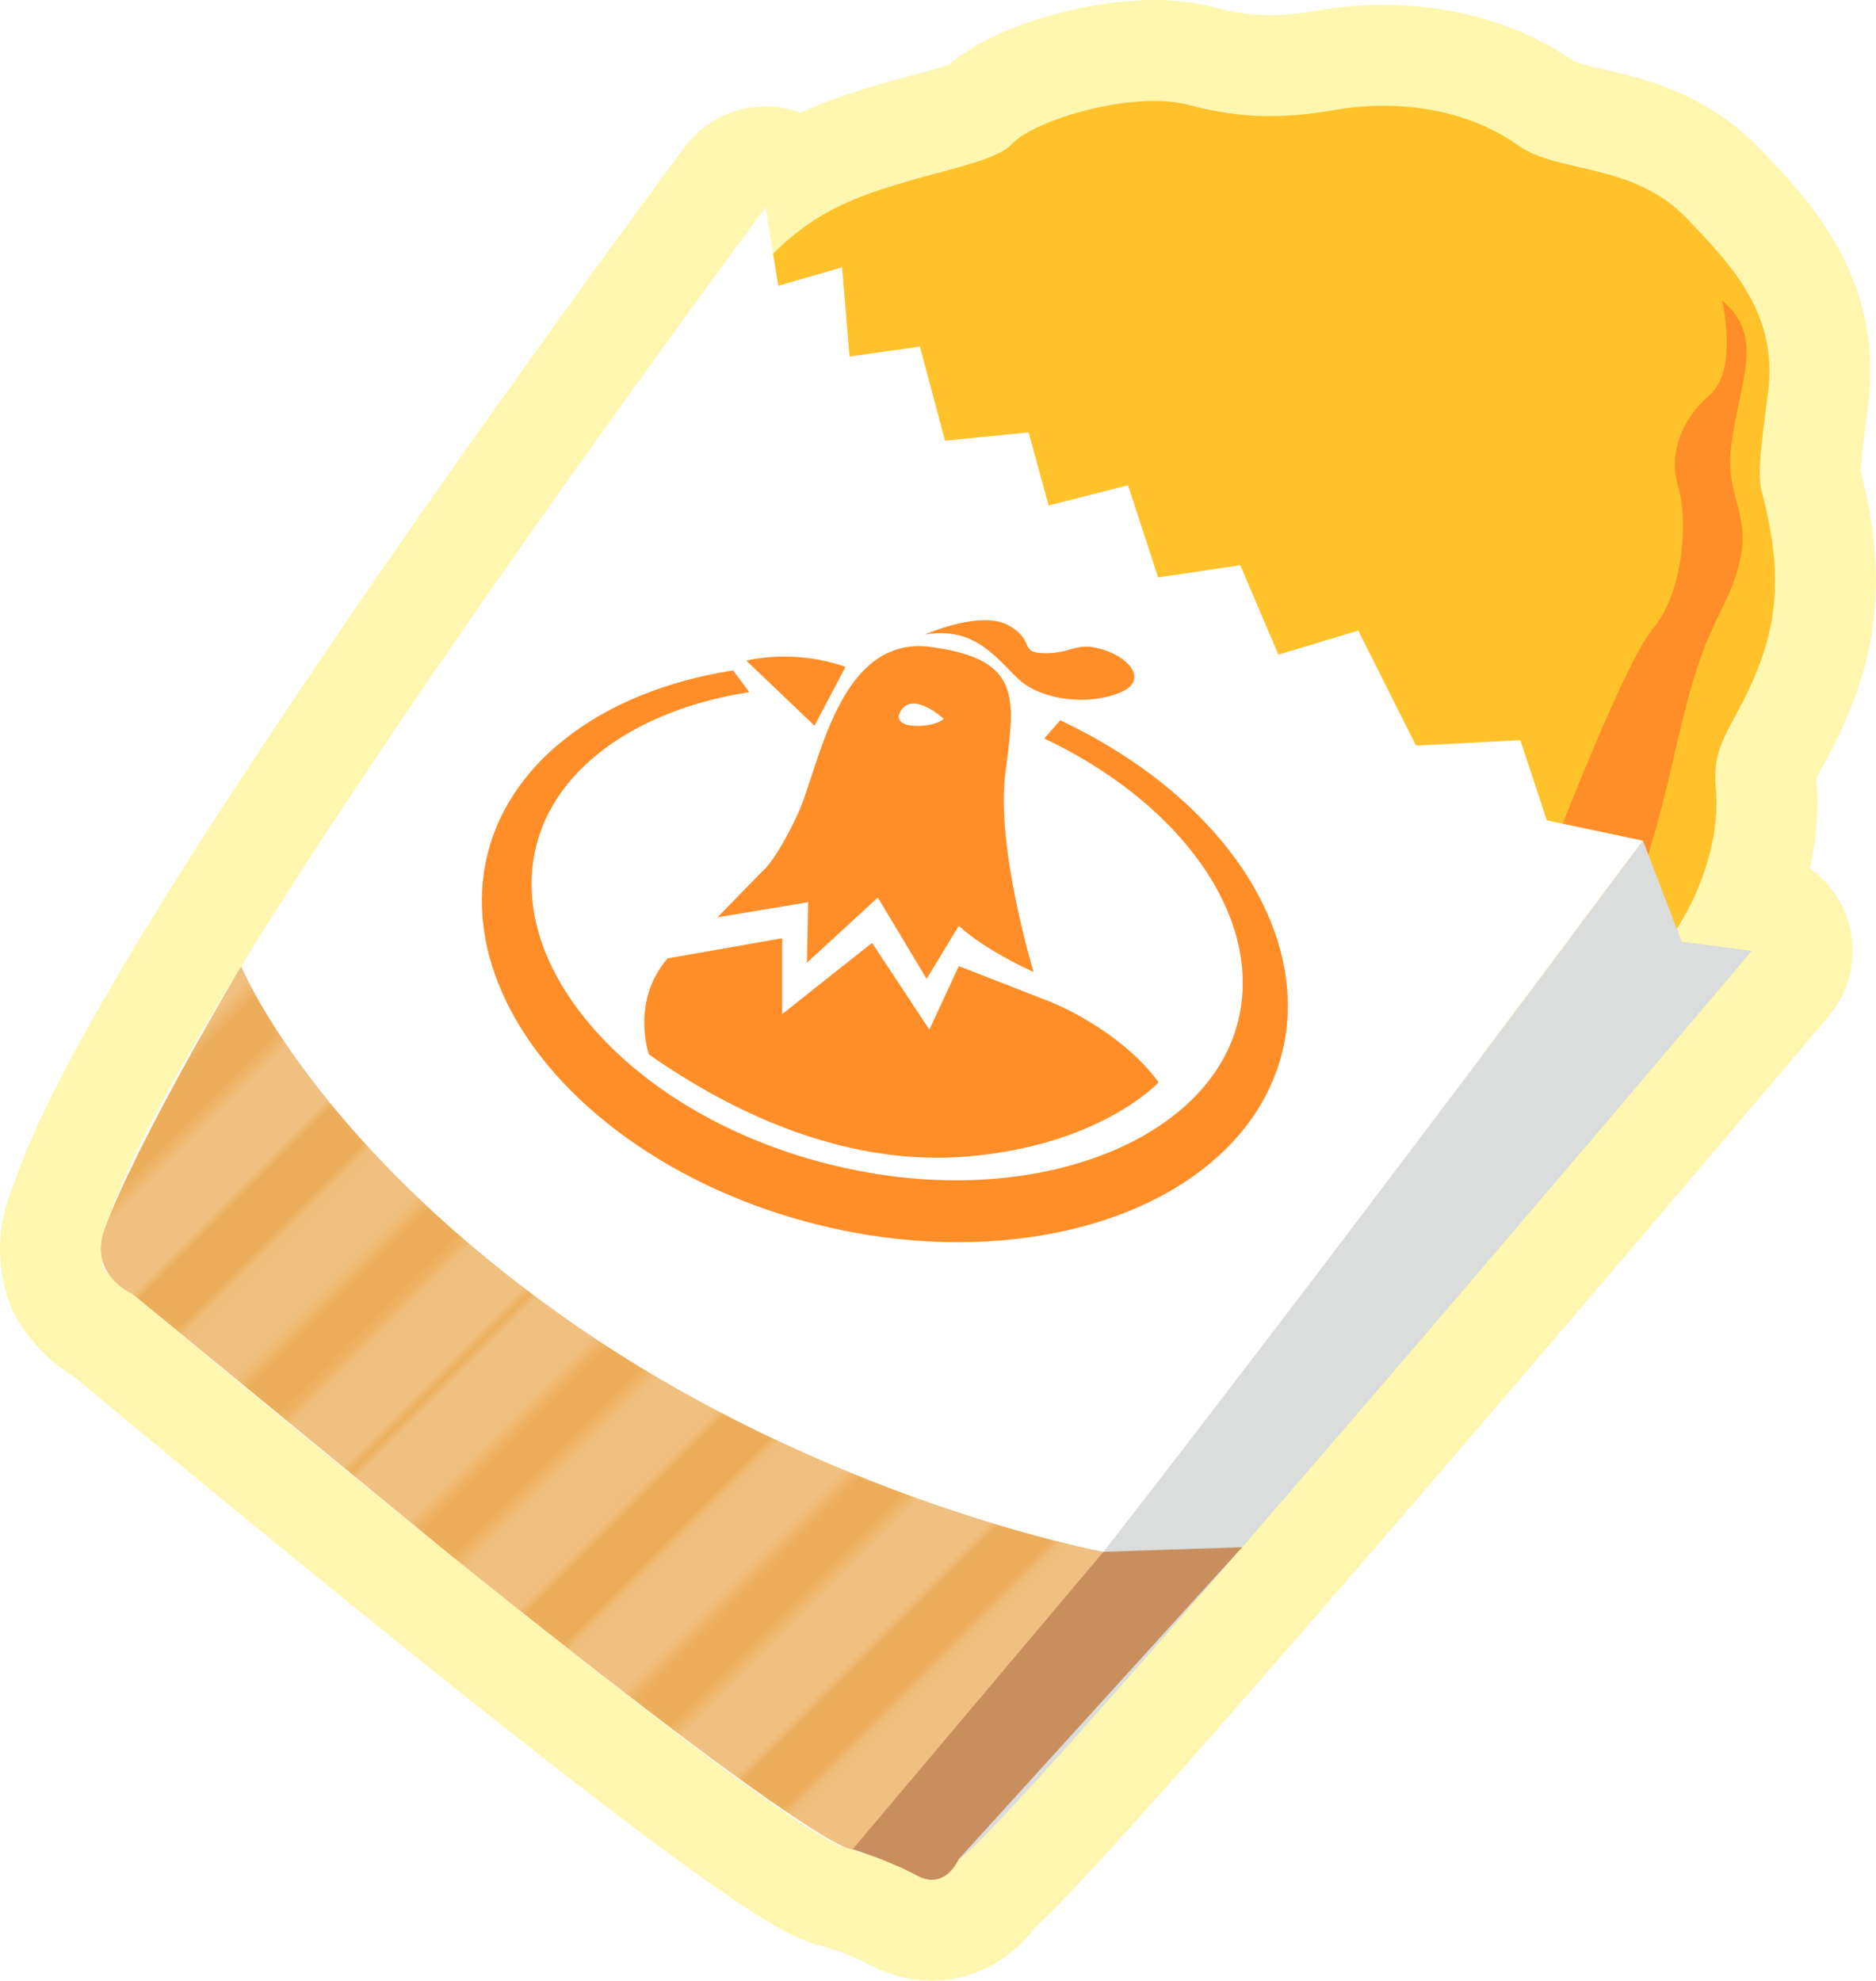
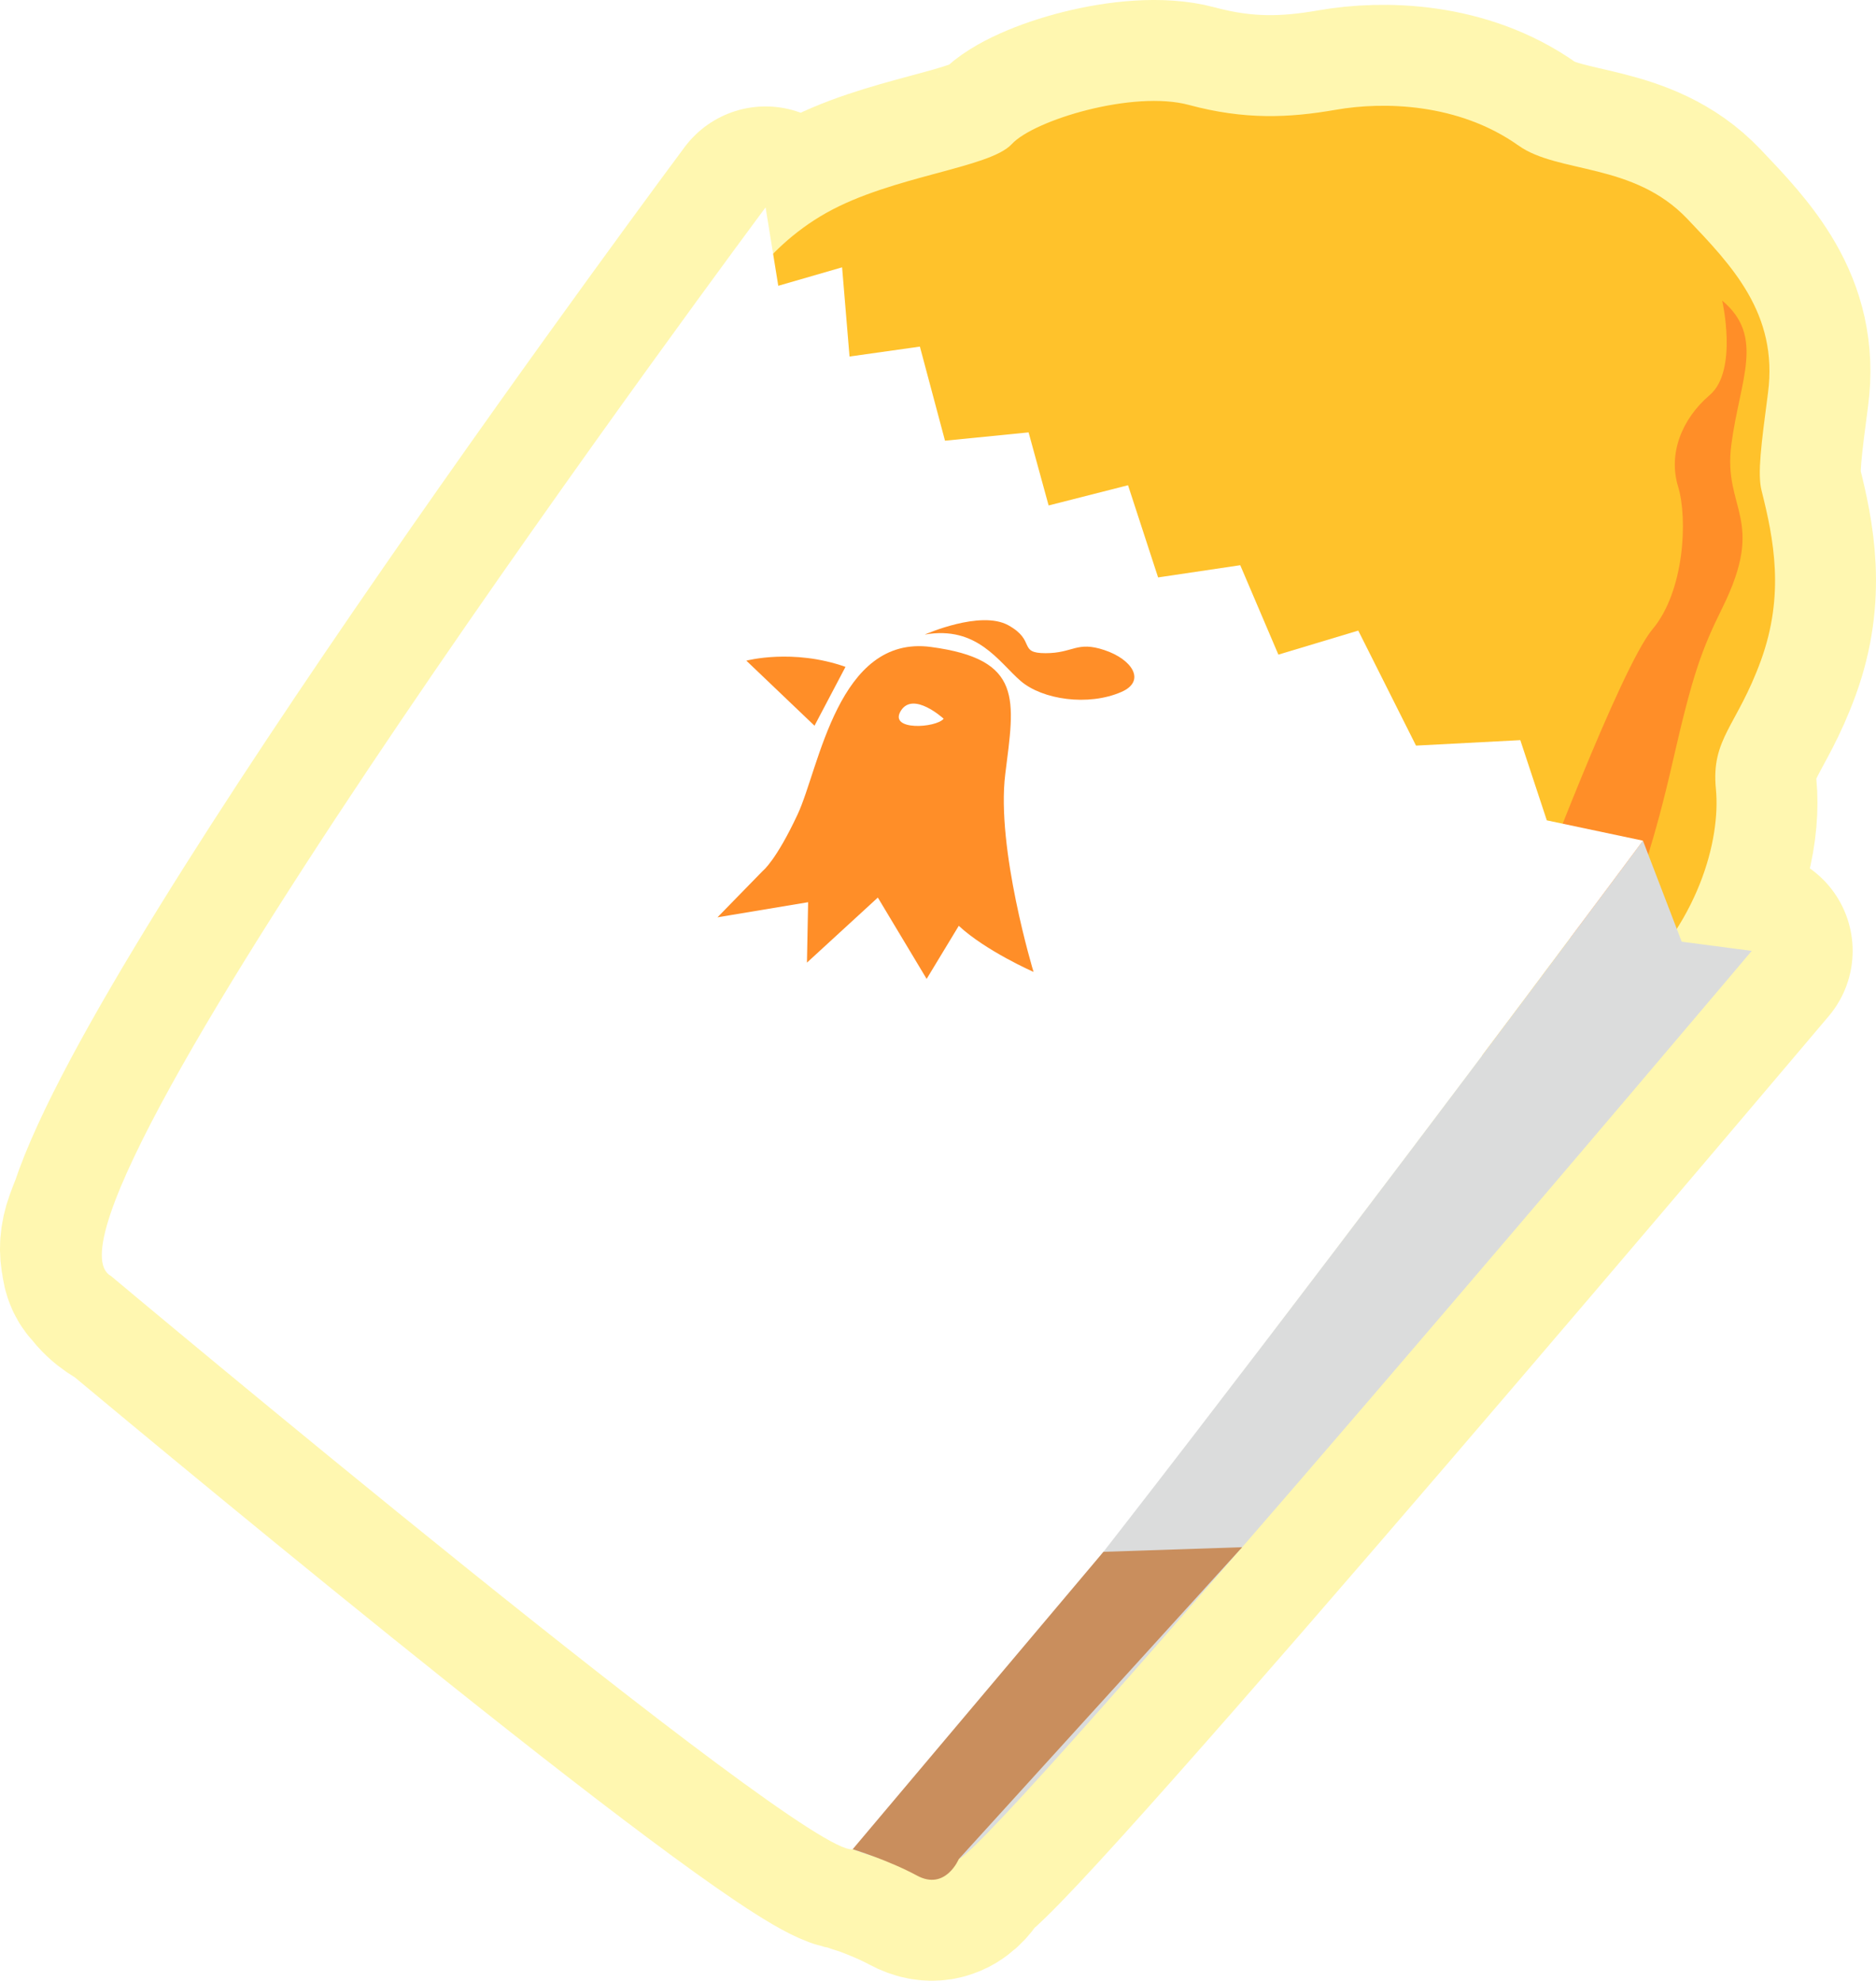
<svg xmlns="http://www.w3.org/2000/svg" xmlns:xlink="http://www.w3.org/1999/xlink" version="1.1" id="圖層_1" x="0px" y="0px" width="98.602px" height="104.109px" viewBox="0 0 98.602 104.109" style="enable-background:new 0 0 98.602 104.109;" xml:space="preserve">
  <pattern x="-249.337" y="-368.832" width="81.069" height="80.986" patternUnits="userSpaceOnUse" id="Unnamed_Pattern_7" viewBox="0 -80.986 81.069 80.986" style="overflow:visible;">
    <g>
      <polygon style="fill:none;" points="0,0 81.069,0 81.069,-80.986 0,-80.986   " />
      <polygon style="fill:#FFFFFF;" points="72.673,-80.986 81.069,-80.986 81.069,0 72.673,0   " />
      <polygon style="fill:#FFFFFF;" points="58.138,-80.986 66.534,-80.986 66.534,0 58.138,0   " />
      <polygon style="fill:#FFFFFF;" points="43.604,-80.986 52,-80.986 52,0 43.604,0   " />
      <polygon style="fill:#FFFFFF;" points="29.069,-80.986 37.465,-80.986 37.465,0 29.069,0   " />
      <polygon style="fill:#FFFFFF;" points="14.535,-80.986 22.931,-80.986 22.931,0 14.535,0   " />
      <polygon style="fill:#FFFFFF;" points="0,-80.986 8.396,-80.986 8.396,0 0,0   " />
    </g>
  </pattern>
  <g>
    <path style="fill:#FFF8AF;stroke:#FFF7B0;stroke-width:10.611;stroke-linecap:round;stroke-linejoin:round;stroke-miterlimit:10;" d="   M92.587,25.784c-0.221-0.883-0.021-2.396,0.338-5.131c0.547-4.164-1.914-6.704-4.238-9.148c-2.836-2.979-6.787-2.37-8.873-3.853   c-3.168-2.249-7.119-2.315-9.596-1.883s-4.809,0.534-7.729-0.253c-2.922-0.787-8.137,0.788-9.313,2.06   c-1.174,1.271-6.266,1.655-9.75,3.616c-1.142,0.643-2.063,1.408-2.792,2.149L40.239,10.9c0,0-30.47,40.907-34.458,52.976   c-0.102,0.252-0.198,0.498-0.281,0.729c-0.224,0.618-0.236,1.141-0.133,1.578c0.033,0.36,0.148,0.628,0.354,0.796   c0.482,0.698,1.209,1.01,1.215,1.013c6.036,5.037,34.967,29.064,37.786,29.206c0.076,0.014,0.094,0,0.094,0   s0.416,0.171,1.041,0.357c0.67,0.246,1.556,0.604,2.339,1.028c1.498,0.811,2.197-0.868,2.197-0.868   c2.139-0.915,41.676-47.735,41.676-47.735l-3.68-0.483l-0.26-0.68c1.713-2.705,2.238-5.481,2.057-7.351   c-0.258-2.655,1.105-3.283,2.365-6.747S93.228,28.33,92.587,25.784z" />
    <g>
      <g>
        <path style="fill:#FFC22B;" d="M38.467,16.272c0,0,1.475-3.118,4.959-5.08c3.484-1.961,8.577-2.346,9.75-3.616     c1.176-1.271,6.391-2.847,9.313-2.06c2.92,0.787,5.252,0.686,7.729,0.253s6.428-0.366,9.596,1.883     c2.086,1.483,6.037,0.873,8.873,3.853c2.324,2.444,4.785,4.984,4.238,9.148c-0.359,2.734-0.559,4.248-0.338,5.131     c0.641,2.546,1.225,5.472-0.035,8.935c-1.26,3.464-2.623,4.092-2.365,6.747c0.258,2.654-0.9,7.14-4.875,10.649     s-7.313,5.894-18.475-1.22C55.675,43.78,30.274,29.511,38.467,16.272z" />
        <path style="fill:#FF8E28;" d="M90.517,15.798c0,0,0.846,3.683-0.652,4.964c-1.498,1.28-2.184,3.111-1.666,4.805     c0.516,1.693,0.336,5.512-1.344,7.507c-1.68,1.996-6.229,14.105-6.229,14.105s3.879,5.348,4.768,1.957s1.482-4.533,2.529-9.124     c1.047-4.592,1.514-5.856,2.611-8.079c2.324-4.706,0.014-5.133,0.465-8.565C91.45,19.936,92.778,17.696,90.517,15.798z" />
        <g>
          <path style="fill:#DBDCDC;" d="M44.817,97.197c0,0,3.441,1.431,5.577,0.518c2.139-0.914,41.676-47.735,41.676-47.735      l-3.68-0.483l-2.037-5.309C86.353,44.188,49.5,93.78,44.817,97.197z" />
          <path style="fill:#FFFFFF;" d="M40.239,10.9c0,0-39.67,53.257-34.407,56.167c0,0,36.503,30.61,38.985,30.13      s41.536-53.01,41.536-53.01L81.3,43.119l-1.393-4.216l-5.482,0.287l-3.035-6.045l-4.199,1.263l-2.004-4.7l-4.318,0.642      l-1.58-4.845l-4.174,1.063l-1.053-3.841l-4.393,0.437l-1.32-4.946l-3.698,0.522l-0.391-4.689l-3.354,0.971L40.239,10.9z" />
        </g>
-         <path style="fill:#ECAE5B;" d="M12.675,50.787c0,0,3.766,9.206,17.244,18.642c13.478,9.436,28.076,12.139,28.076,12.139     s-10.012,13.021-13.178,15.63c0,0-0.914,0.821-21.45-15.713L6.937,67.991c0,0-2.307-0.981-1.437-3.388     C7.135,60.086,12.675,50.787,12.675,50.787z" />
        <pattern id="SVGID_1_" xlink:href="#Unnamed_Pattern_7" patternTransform="matrix(0.348 0.348 -0.348 0.348 -7289.851 -1800.223)">
			</pattern>
-         <path style="opacity:0.23;fill:url(#SVGID_1_);" d="M12.675,50.787c0,0,3.766,9.206,17.244,18.642     c13.478,9.436,28.076,12.139,28.076,12.139s-10.012,13.021-13.178,15.63c0,0-0.914,0.821-21.45-15.713L6.937,67.991     c0,0-2.307-0.981-1.437-3.388C7.135,60.086,12.675,50.787,12.675,50.787z" />
        <path style="fill:#C98E5D;" d="M57.995,81.567l7.293-0.244L50.394,97.715c0,0-0.699,1.679-2.197,0.868     c-1.498-0.811-3.38-1.386-3.38-1.386L57.995,81.567z" />
        <g>
-           <ellipse transform="matrix(0.97 0.243 -0.243 0.97 13.591 -9.805)" style="fill:#FF8E28;" cx="46.49" cy="50.118" rx="21.524" ry="14.696" />
          <path style="fill:#FFFFFF;" d="M46.808,61.812c-1.063-0.14-2.141-0.344-3.223-0.615c-5.026-1.262-9.399-3.766-12.316-7.05      c-2.772-3.125-3.866-6.568-3.082-9.697c1.456-5.803,9.304-9.29,18.256-8.112c1.063,0.14,2.141,0.345,3.224,0.616      c10.168,2.551,17.076,10.063,15.4,16.747C63.612,59.502,55.763,62.989,46.808,61.812z" />
        </g>
      </g>
-       <path style="fill:#FFFFFF;" d="M37.04,46.14l3.054-8.795l-2.443-3.298c0,0,2.96-0.126,7.085-0.61    c2.076-0.245,5.547-3.601,5.741-3.665c0.367-0.122,11.971,4.153,11.971,4.153l-3.42,4.153l-3.176-0.366l-1.711,1.954    c0,0,2.688,10.87,2.564,10.505C56.583,49.804,37.04,46.14,37.04,46.14z" />
      <path style="fill:#FF8E28;" d="M40.093,45.773c0,0,0.691-0.53,1.832-2.973c1.14-2.443,2.117-9.446,7.003-8.795    c4.885,0.651,4.397,2.769,3.909,6.678c-0.488,3.908,1.486,10.402,1.486,10.402s-2.504-1.099-3.93-2.423l-1.689,2.79l-2.565-4.275    l-3.726,3.42l0.062-3.176l-4.764,0.794L40.093,45.773z" />
      <path style="fill:#FF8E28;" d="M44.439,35.051l-1.629,3.094l-3.583-3.42C39.227,34.725,41.67,34.073,44.439,35.051z" />
      <path style="fill:#FF8E28;" d="M48.602,33.354c0,0,2.932-1.303,4.397-0.488c1.467,0.814,0.488,1.466,1.955,1.466    c1.465,0,1.629-0.651,3.094-0.163c1.467,0.488,2.199,1.629,0.896,2.199c-1.748,0.765-4.152,0.406-5.293-0.57    C52.511,34.82,51.372,32.866,48.602,33.354z" />
-       <path style="fill:#FF8E28;" d="M34.108,55.423c0,0-0.978-2.769,0.978-5.049l6.025-1.059v3.989l4.723-3.745l3.013,4.561l1.547-3.34    l4.805,1.874c0,0,3.584,1.384,5.701,4.233c0,0-3.088,3.354-10.18,3.909C45.508,61.204,39.808,59.412,34.108,55.423z" />
      <path style="fill:#FFFFFF;" d="M49.599,37.778c0,0-1.603-1.472-2.253-0.414C46.694,38.424,49.192,38.268,49.599,37.778z" />
    </g>
  </g>
</svg>